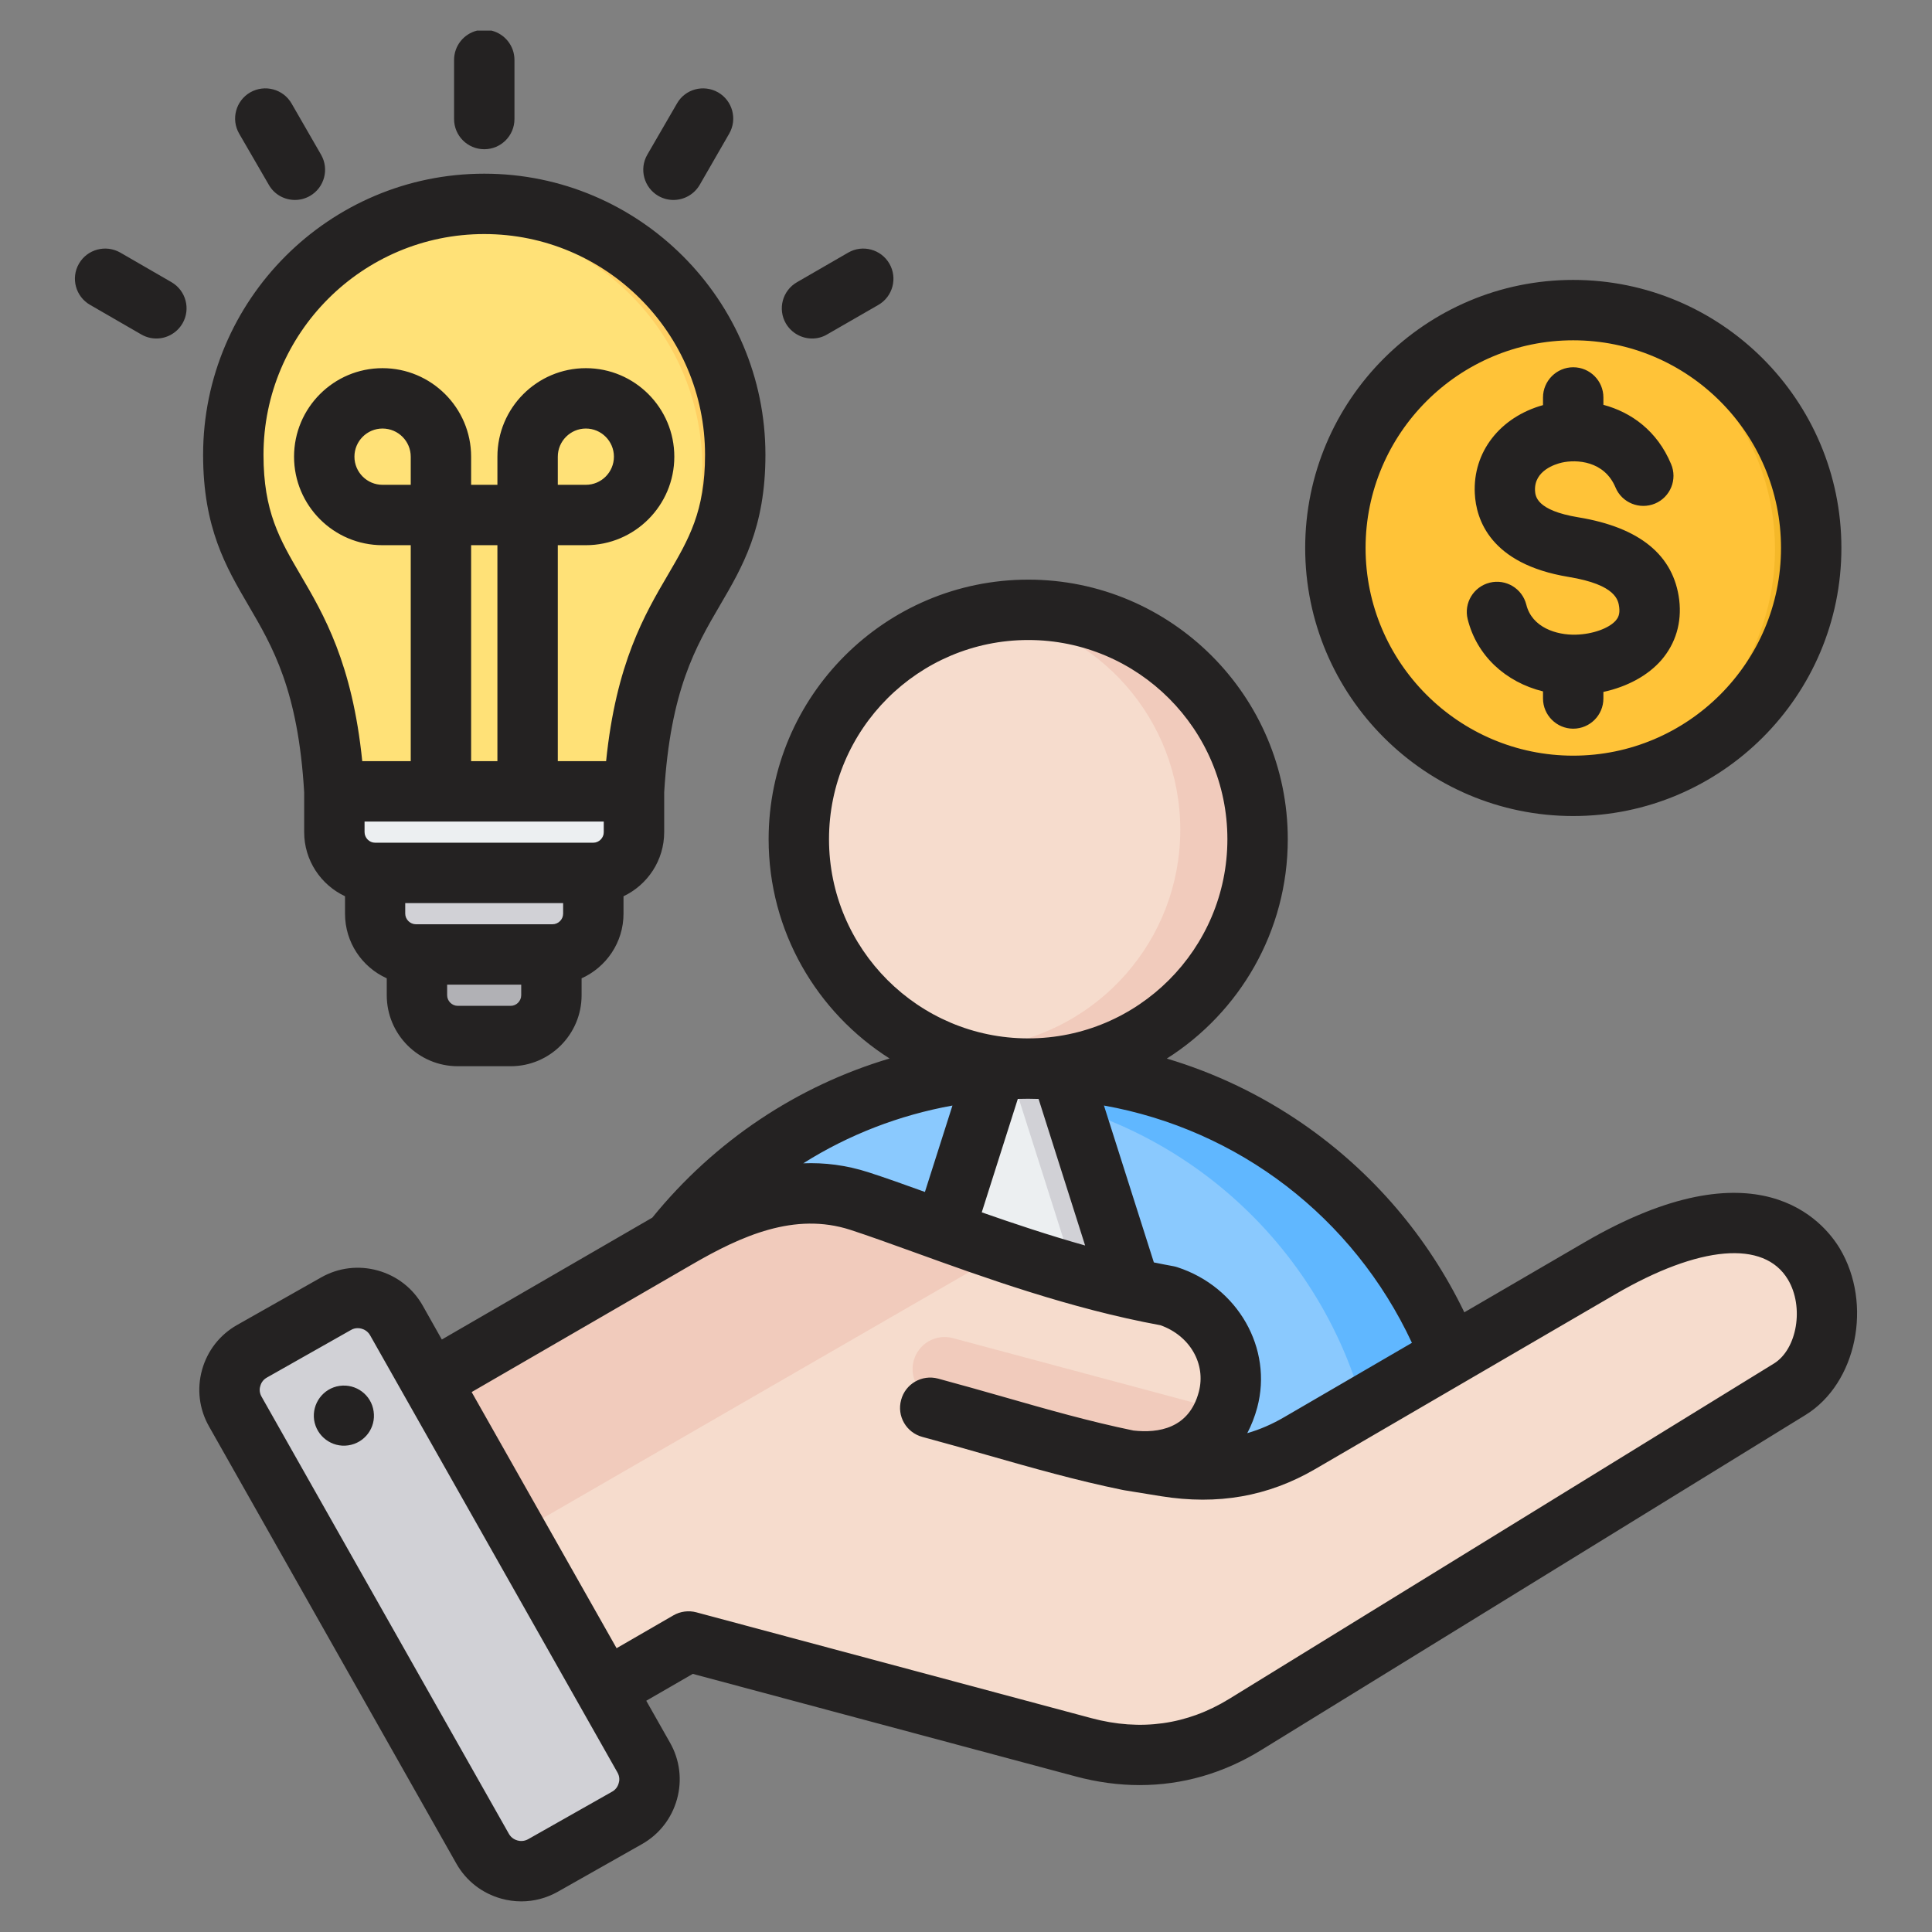
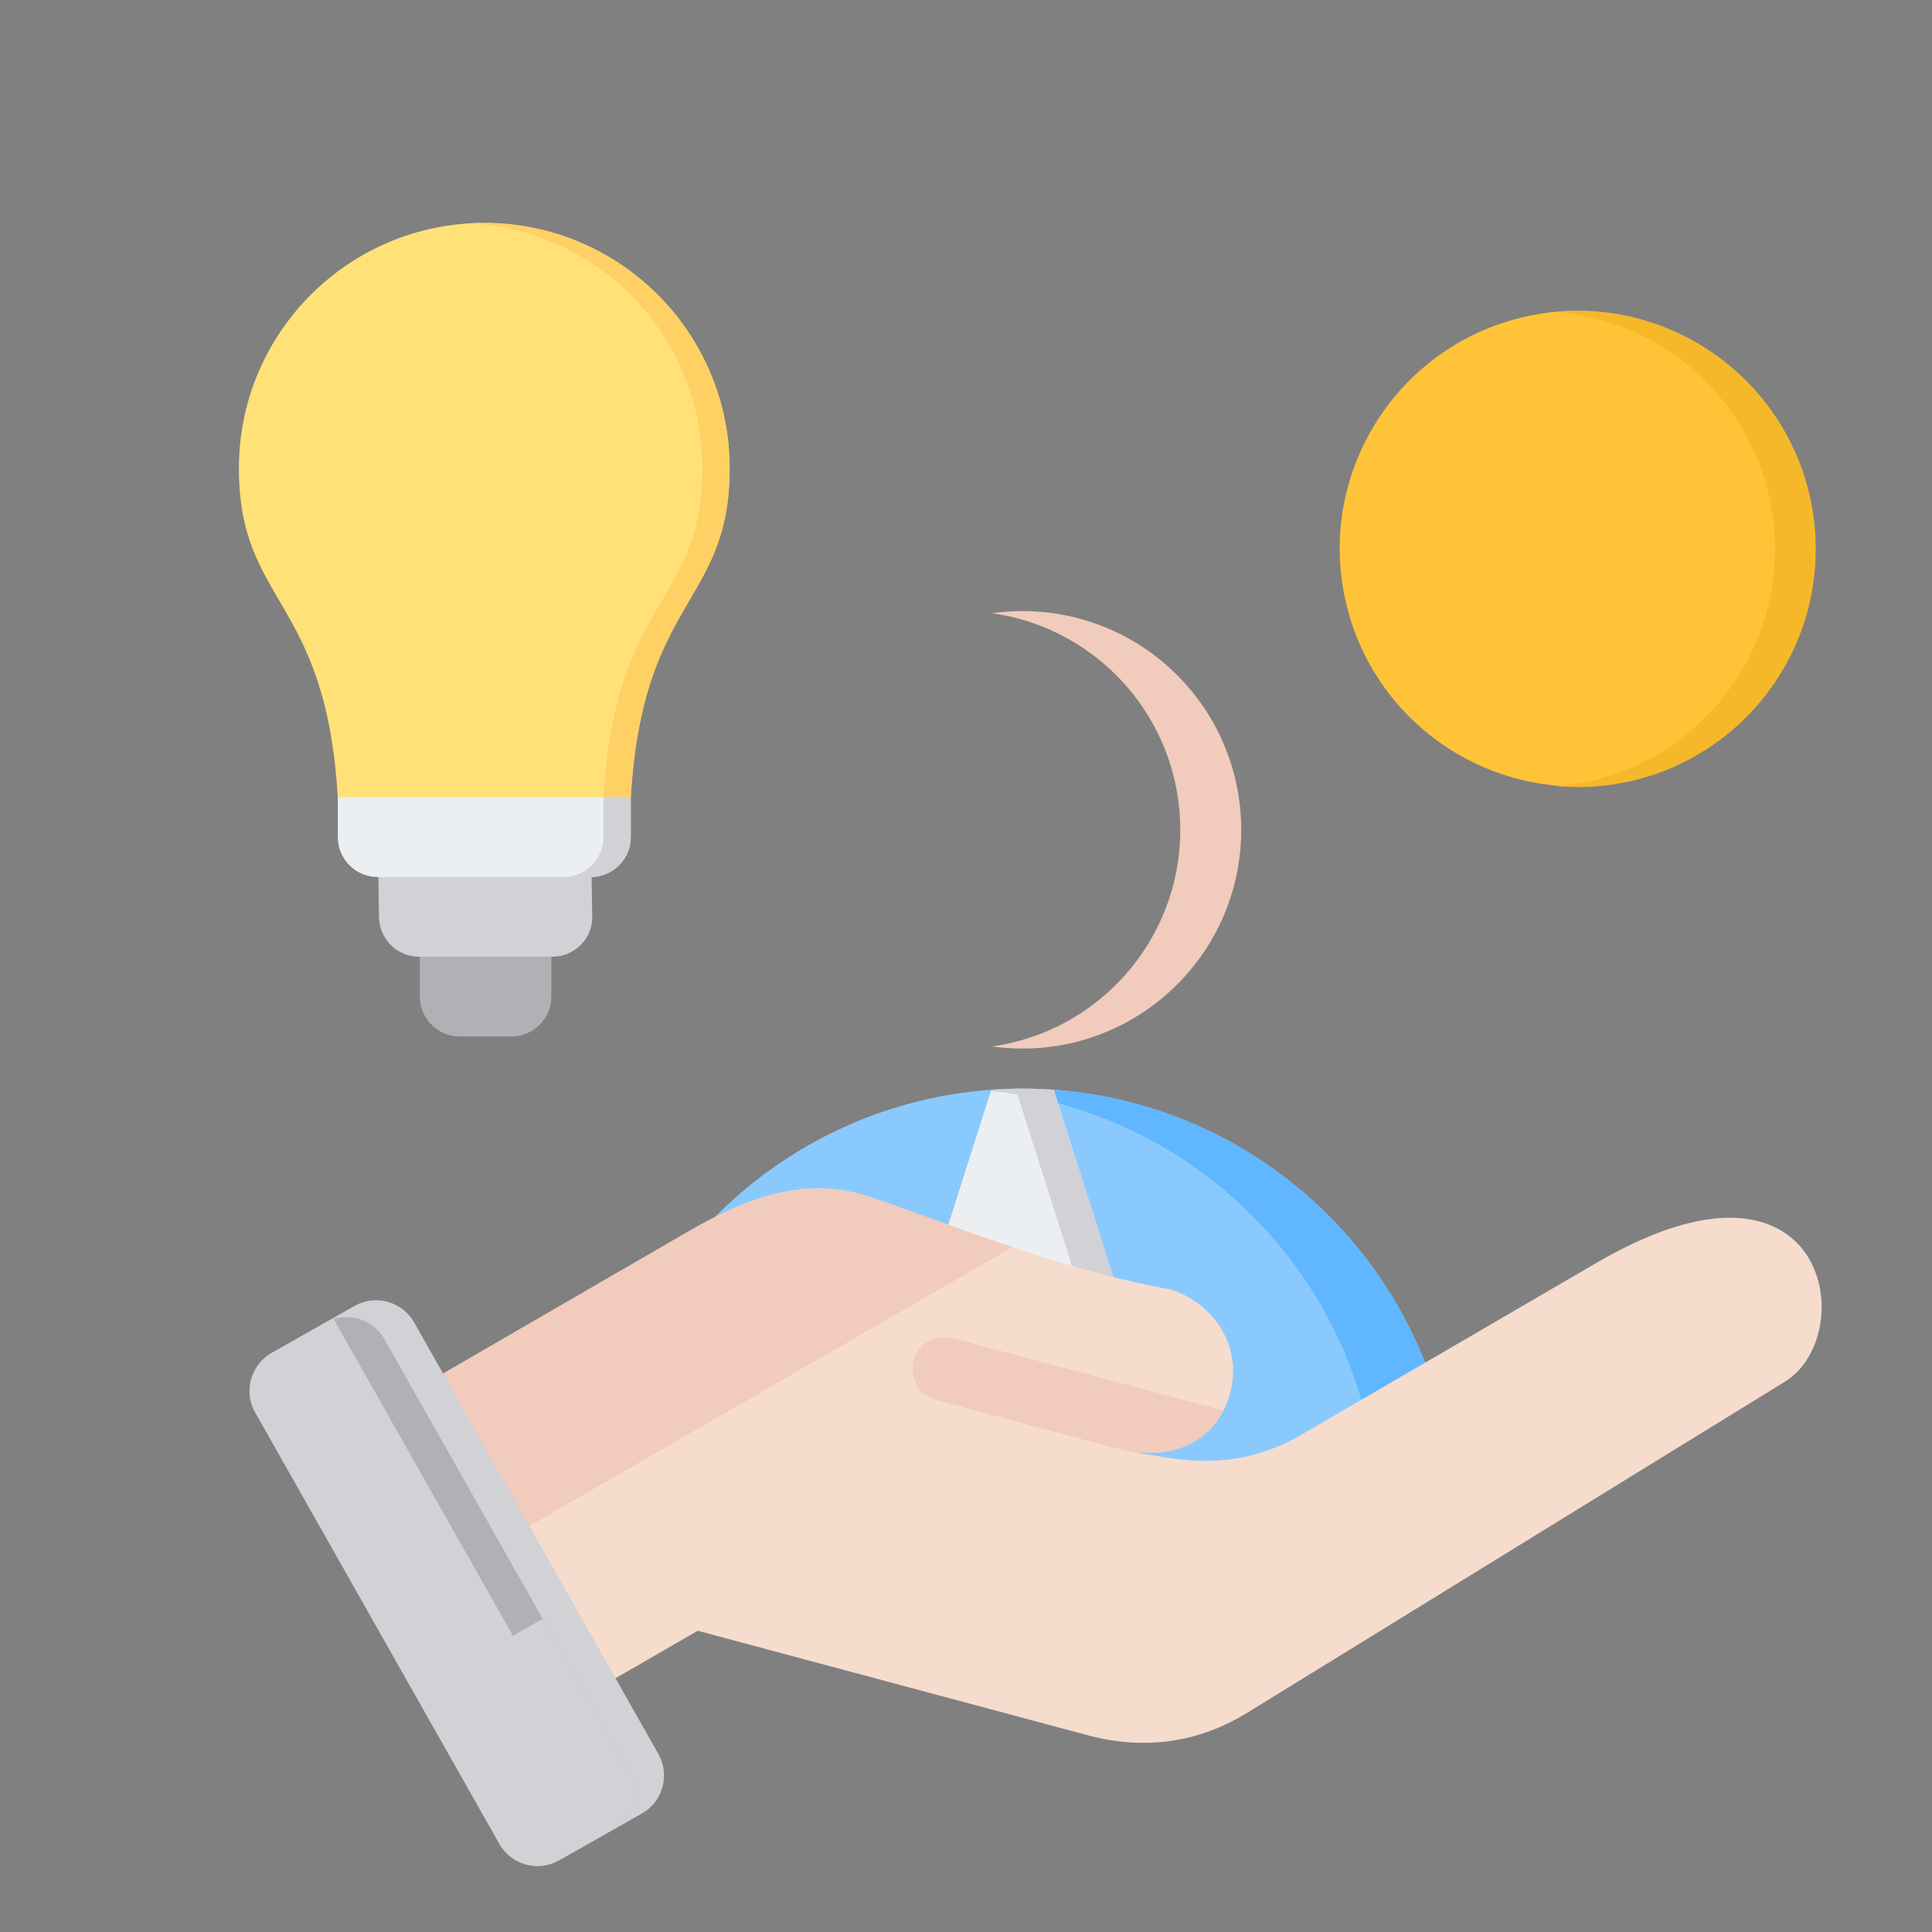
<svg xmlns="http://www.w3.org/2000/svg" id="Layer_1" viewBox="0 0 512 512">
  <rect x="0" y="0" width="512" height="512" fill="#808080" stroke="none" />
  <g>
    <g>
      <g>
        <g>
          <ellipse clip-rule="evenodd" cx="418.141" cy="145.54" fill="#ffc338" fill-rule="evenodd" rx="63.04" ry="63.04" transform="matrix(.973 -.23 .23 .973 -22.252 99.963)" />
        </g>
        <g>
          <path clip-rule="evenodd" d="m418.14 82.5c34.816 0 63.04 28.224 63.04 63.04s-28.224 63.04-63.04 63.04c-1.818 0-3.617-.082-5.397-.232 32.289-2.738 57.643-29.81 57.643-62.807 0-32.998-25.354-60.069-57.643-62.807 1.78-.153 3.579-.234 5.397-.234z" fill="#f5b829" fill-rule="evenodd" />
        </g>
      </g>
      <g>
        <g>
          <path clip-rule="evenodd" d="m139.155 248.092h-27.889v16.021c0 5.812 4.755 10.566 10.566 10.566h13.713c5.811 0 10.566-4.754 10.566-10.566v-16.021z" fill="#b1b1b5" fill-rule="evenodd" />
        </g>
        <g>
          <path clip-rule="evenodd" d="m100.196 227.504.234 15.477c.088 5.811 4.754 10.566 10.567 10.566h35.384c5.811 0 10.653-4.754 10.565-10.566l-.234-15.482c-18.455.582-37.945.005-56.516.005z" fill="#d1d1d6" fill-rule="evenodd" />
        </g>
        <g>
          <path clip-rule="evenodd" d="m167.16 211.281c3.129-53.23 26.197-51.071 26.197-87.183 0-35.91-29.111-65.022-65.022-65.022s-65.022 29.111-65.022 65.022c0 36.112 23.069 33.954 26.197 87.183 1.394 10.514 7.401 12.885 10.876 12.885 51.747 0 60.911 5.11 66.774-12.885z" fill="#ffe177" fill-rule="evenodd" />
        </g>
        <g>
          <path clip-rule="evenodd" d="m167.16 211.281c3.129-53.23 26.197-51.071 26.197-87.183 0-35.91-29.111-65.022-65.022-65.022-1.213 0-2.417.036-3.613.102 34.23 1.875 61.409 30.222 61.409 64.92 0 36.112-23.069 33.954-26.197 87.183-3.48 10.683-8.124 13.223-22.151 13.523 19.784.291 25.357-1.186 29.377-13.523z" fill="#ffd064" fill-rule="evenodd" />
        </g>
        <g>
-           <path clip-rule="evenodd" d="m139.155 253.546h7.226c5.811 0 10.653-4.754 10.565-10.566l-.234-15.482c-2.392.076-4.801.132-7.223.172l.231 15.311c.088 5.811-4.754 10.565-10.565 10.565z" fill="#b1b1b5" fill-rule="evenodd" />
-         </g>
+           </g>
        <g>
          <path clip-rule="evenodd" d="m89.511 211.281v10.567c0 5.812 4.755 10.566 10.566 10.566h56.518c5.811 0 10.565-4.754 10.565-10.566v-10.567z" fill="#eceff1" fill-rule="evenodd" />
        </g>
        <g>
          <path clip-rule="evenodd" d="m149.368 232.414h7.226c5.811 0 10.565-4.754 10.565-10.566v-10.567h-7.226l-.001 10.567c.001 5.812-4.753 10.566-10.564 10.566z" fill="#d1d1d6" fill-rule="evenodd" />
        </g>
      </g>
      <g>
        <g>
          <g>
-             <ellipse clip-rule="evenodd" cx="270.969" cy="219.91" fill="#f6dccd" fill-rule="evenodd" rx="57.966" ry="57.966" transform="matrix(.16 -.987 .987 .16 10.494 452.155)" />
-           </g>
+             </g>
          <g>
            <path clip-rule="evenodd" d="m270.969 161.944c32.014 0 57.966 25.952 57.966 57.966s-25.953 57.966-57.966 57.966c-2.741 0-5.436-.195-8.076-.563 28.19-3.931 49.891-28.131 49.891-57.404s-21.7-53.473-49.891-57.404c2.639-.366 5.335-.561 8.076-.561z" fill="#f1cbbc" fill-rule="evenodd" />
          </g>
        </g>
        <g>
          <g>
            <path clip-rule="evenodd" d="m167.35 390.814 207.236-.001c5.658 0 9.848-5.127 8.718-10.672-10.654-52.292-56.898-91.641-112.335-91.641-55.439 0-101.682 39.35-112.336 91.642-1.131 5.544 3.059 10.672 8.717 10.672z" fill="#8ac9fe" fill-rule="evenodd" />
          </g>
          <g>
            <path clip-rule="evenodd" d="m354.324 390.814h20.262c5.658 0 9.848-5.128 8.718-10.672-10.654-52.293-56.898-91.642-112.335-91.642-3.414 0-6.793.151-10.131.443 50.867 4.454 92.207 42.126 102.205 91.198 1.129 5.545-3.06 10.673-8.719 10.673z" fill="#60b7ff" fill-rule="evenodd" />
          </g>
        </g>
        <g>
          <g>
            <path clip-rule="evenodd" d="m262.696 288.795 16.546.003 19.226 60.451c.329 1.035.107 2.085-.613 2.898l-24.64 27.822c-.59.666-1.356 1.011-2.246 1.011s-1.656-.345-2.246-1.011l-24.64-27.822c-.72-.813-.942-1.863-.613-2.898z" fill="#eceff1" fill-rule="evenodd" />
          </g>
          <g>
            <path clip-rule="evenodd" d="m269.151 288.514 10.076.286 19.24 60.448c.329 1.035.107 2.085-.613 2.898l-24.64 27.822c-.59.666-1.356 1.011-2.246 1.011s-1.656-.345-2.246-1.011l-2.754-3.11 21.886-24.712c.72-.813.942-1.863.613-2.898z" fill="#d1d1d6" fill-rule="evenodd" />
          </g>
          <g>
            <path clip-rule="evenodd" d="m270.648 288.501h.371c2.765.001 5.506.104 8.222.298l1.141 3.587c-5.763-1.541-11.705-2.643-17.788-3.271l.102-.32c2.627-.187 5.279-.287 7.952-.294z" fill="#d1d1d6" fill-rule="evenodd" />
          </g>
        </g>
      </g>
      <g>
        <g>
          <path clip-rule="evenodd" d="m100.26 373.962 81.646-47.303c15.323-8.878 30.904-15.172 47.747-9.709 18.778 6.089 49.441 19.166 80.712 24.805 11.607 3.763 18.843 15.386 15.686 27.17-3.158 11.786-13.117 17.863-27.17 15.69l10.931 1.75c12.526 2.003 24.03.289 34.994-6.095l78.499-45.722c61.019-35.538 69.982 19.135 49.694 31.626l-142.456 87.718c-13.102 8.066-27.439 9.948-42.301 5.964l-103.329-27.686-38.266 22.093c-7.357 4.247-16.823 1.712-21.07-5.646l-30.943-53.596c-4.244-7.35-1.718-16.804 5.626-21.059z" fill="#f6dccd" fill-rule="evenodd" />
        </g>
        <g>
          <path clip-rule="evenodd" d="m324.188 373.815c-4.363 8.527-13.354 12.65-25.307 10.801-16.926-4.476-33.832-9.065-50.744-13.596-4.53-1.214-7.218-5.87-6.004-10.4 1.214-4.529 5.87-7.218 10.399-6.004z" fill="#f1cbbc" fill-rule="evenodd" />
        </g>
        <g>
          <path clip-rule="evenodd" d="m100.26 373.962 81.646-47.303c15.323-8.878 30.904-15.172 47.747-9.709 10.046 3.258 23.495 8.515 38.619 13.564l-158.161 91.314-15.477-26.807c-4.244-7.35-1.718-16.804 5.626-21.059z" fill="#f1cbbc" fill-rule="evenodd" />
        </g>
        <g>
          <path clip-rule="evenodd" d="m109.741 350.433 64.752 114.412c3.131 5.532 1.166 12.62-4.366 15.751l-22.025 12.465c-5.532 3.131-12.62 1.167-15.751-4.366l-64.752-114.412c-3.131-5.532-1.166-12.62 4.366-15.751l22.025-12.465c5.532-3.131 12.62-1.166 15.751 4.366z" fill="#d1d1d6" fill-rule="evenodd" />
        </g>
        <g>
-           <path clip-rule="evenodd" d="m143.797 429.042 11.461 20.251 11.333 20.025c3.125 5.521 1.174 12.591-4.332 15.731l7.868-4.453c5.532-3.131 7.497-10.219 4.366-15.751l-11.372-20.093-22.834-40.346-22.859-40.391-7.687-13.583c-2.712-4.792-8.394-6.907-13.461-5.351l13.31 23.517 22.834 40.345 11.372 20.093z" fill="#b1b1b5" fill-rule="evenodd" />
+           <path clip-rule="evenodd" d="m143.797 429.042 11.461 20.251 11.333 20.025c3.125 5.521 1.174 12.591-4.332 15.731c5.532-3.131 7.497-10.219 4.366-15.751l-11.372-20.093-22.834-40.346-22.859-40.391-7.687-13.583c-2.712-4.792-8.394-6.907-13.461-5.351l13.31 23.517 22.834 40.345 11.372 20.093z" fill="#b1b1b5" fill-rule="evenodd" />
        </g>
      </g>
    </g>
    <g>
-       <path clip-rule="evenodd" d="m99.011 374.006c.659 4.354-2.353 8.397-6.731 9.033-4.33.636-8.378-2.377-9.037-6.731-.612-4.349 2.401-8.397 6.731-9.032 4.378-.636 8.426 2.376 9.037 6.73zm31.239-365.894h-3.829c-3.498.857-6.087 4.01-6.087 7.771v15.664c0 4.42 3.577 8.002 8.002 8.002s8.002-3.582 8.002-8.002v-15.664c-.001-3.76-2.591-6.914-6.088-7.771zm339.852 353.242-144.313 88.847c-11.203 6.905-23.534 8.628-36.573 5.126l-104.681-28.044c-2.024-.546-4.236-.259-6.072.8l-15.062 8.708-38.408-67.878 58.459-33.852c13.038-7.564 27.159-13.909 41.891-9.141 4.801 1.558 10.355 3.573 16.803 5.897 18.498 6.693 41.515 15.006 65.379 19.383 7.813 2.758 12.144 10.275 10.167 17.684-2.589 9.743-10.779 10.962-17.321 10.223-11.626-2.4-22.734-5.568-34.455-8.924-5.601-1.596-11.39-3.243-17.321-4.838-4.283-1.139-8.661 1.388-9.79 5.658-1.177 4.269 1.365 8.656 5.648 9.8 5.789 1.558 11.532 3.191 17.039 4.768 12.144 3.464 23.628 6.74 35.961 9.268.094.014.141.028.235.043.047.014.141.023.188.038l9.837 1.596c15.015 2.405 28.335.061 40.762-7.159l79.499-46.311c22.358-13.033 39.538-14.516 45.845-3.954 4.331 7.224 2.449 18.459-3.717 22.262zm-306.136 111.191c.188-.56.329-1.661-.329-2.81l-65.567-115.888c-.659-1.149-1.694-1.577-2.259-1.732-.235-.071-.612-.141-.988-.141-.565 0-1.177.113-1.789.471l-22.311 12.624c-1.177.654-1.6 1.685-1.742 2.245-.188.556-.329 1.662.33 2.81l65.567 115.888c.659 1.144 1.695 1.577 2.259 1.732.565.155 1.648.316 2.824-.334l22.311-12.629c1.129-.645 1.553-1.681 1.694-2.236zm55.73-250.147c0-29.107 23.675-52.788 52.811-52.788 29.089 0 52.764 23.68 52.764 52.788 0 29.103-23.675 52.778-52.764 52.788h-.047c-29.089-.01-52.764-23.686-52.764-52.788zm50.034 68.828-9.555 30.058c8.613 3.017 17.839 6.095 27.394 8.788l-12.332-38.836c-.894-.019-1.836-.052-2.73-.052v.005l-.047-.005c-.895.005-1.789.019-2.73.042zm-24.617 24.655c-5.366-1.944-10.449-3.756-14.874-5.182-5.978-1.944-11.767-2.627-17.368-2.41 12.003-7.569 25.417-12.765 39.538-15.307zm129.062 39.985c-15.58-33.376-45.986-56.516-81.617-62.889l13.226 41.576c1.742.353 3.436.697 5.178 1.007.376.066.706.151 1.035.264 16.05 5.206 25.37 21.543 21.181 37.199-.659 2.443-1.553 4.707-2.636 6.778 3.389-.974 6.637-2.396 9.837-4.269zm113.389-24.998c-4.283-7.136-21.793-28.345-67.638-1.647l-31.865 18.559c-9.649-19.99-24.241-37.104-42.644-49.86-11.203-7.743-23.393-13.565-36.196-17.387 19.251-12.205 32.054-33.696 32.054-58.135 0-37.928-30.877-68.786-68.768-68.786-37.937 0-68.814 30.858-68.814 68.786 0 24.429 12.803 45.906 32.054 58.116-24.429 7.267-46.316 21.779-62.884 42.178l-55.776 32.298-5.083-9.023c-2.589-4.57-6.825-7.865-11.909-9.272-5.083-1.407-10.402-.758-14.968 1.826l-22.311 12.624c-4.566 2.589-7.86 6.811-9.272 11.89-1.412 5.083-.753 10.397 1.836 14.968l65.567 115.888c2.589 4.571 6.825 7.861 11.908 9.273 1.742.485 3.53.725 5.319.725 3.342 0 6.637-.861 9.649-2.556l22.311-12.624c4.566-2.584 7.861-6.806 9.273-11.889 1.412-5.084.753-10.398-1.836-14.968l-6.307-11.132 12.332-7.122 101.48 27.182c5.695 1.53 11.391 2.292 16.945 2.292 11.297 0 22.169-3.106 32.148-9.244l144.313-88.847c13.554-8.355 17.884-29.381 9.082-44.113zm-279.306-245.158c-2.212-3.827-.894-8.717 2.965-10.93l13.556-7.832c3.813-2.208 8.708-.894 10.92 2.928 2.213 3.827.894 8.722-2.918 10.93l-13.603 7.832c-1.224.73-2.589 1.073-3.954 1.073-2.777 0-5.46-1.436-6.966-4.001zm-36.714-44.72 7.861-13.565c2.165-3.826 7.06-5.14 10.92-2.932 3.813 2.212 5.13 7.103 2.918 10.93l-7.813 13.565c-1.506 2.57-4.189 4.006-6.966 4.006-1.365 0-2.73-.348-4.001-1.073-3.813-2.214-5.131-7.105-2.919-10.931zm-123.179 44.72c-1.506 2.565-4.189 4.001-6.919 4.001-1.365 0-2.73-.344-4.001-1.073l-13.556-7.832c-3.86-2.208-5.177-7.103-2.965-10.93s7.108-5.135 10.967-2.928l13.556 7.832c3.813 2.213 5.131 7.103 2.918 10.93zm15.015-50.289c-2.213-3.827-.894-8.717 2.918-10.93 3.86-2.207 8.755-.894 10.967 2.932l7.813 13.565c2.212 3.827.894 8.717-2.918 10.93-1.271.725-2.636 1.073-4.001 1.073-2.777 0-5.46-1.436-6.919-4.006zm84.442 93.06v-7.456c0-4.109 3.342-7.456 7.437-7.456s7.437 3.347 7.437 7.456c0 4.114-3.342 7.456-7.437 7.456zm-19.487-66.452c32.242 0 58.507 26.245 58.507 58.511 0 14.996-4.33 22.372-9.79 31.71-6.213 10.581-13.791 23.525-16.427 49.465h-12.803v-57.231h7.437c12.944 0 23.44-10.524 23.44-23.459 0-12.93-10.496-23.454-23.44-23.454s-23.44 10.524-23.44 23.454v7.456h-6.966v-7.456c0-12.93-10.543-23.454-23.487-23.454s-23.44 10.524-23.44 23.454c0 12.935 10.496 23.459 23.44 23.459h7.484v57.231h-12.85c-2.636-25.94-10.214-38.883-16.427-49.465-5.46-9.339-9.743-16.714-9.743-31.71-.001-32.265 26.216-58.511 58.505-58.511zm7.014 204.533h-14.027c-1.553 0-2.824-1.285-2.824-2.81v-2.805h19.628v2.805c-.001 1.525-1.271 2.81-2.777 2.81zm11.061-21.619h-36.196c-1.506 0-2.824-1.285-2.824-2.805v-2.81h41.844v2.81c0 1.521-1.271 2.805-2.824 2.805zm13.603-27.229v2.81c0 1.52-1.271 2.805-2.777 2.805h-57.848c-1.506 0-2.777-1.285-2.777-2.805v-2.81zm-28.195-15.999h-6.966v-57.231h6.966zm-22.969-73.234v-7.456c0-4.109-3.342-7.456-7.484-7.456-4.095 0-7.437 3.347-7.437 7.456 0 4.114 3.342 7.456 7.437 7.456zm-28.242 81.495c-1.6-27.074-8.331-38.549-14.827-49.643-5.884-10.059-11.955-20.456-11.955-39.792 0-41.086 33.419-74.51 74.51-74.51 41.044 0 74.51 33.424 74.51 74.51 0 19.336-6.119 29.733-12.003 39.792-6.495 11.094-13.179 22.574-14.827 49.658v10.534c0 7.507-4.424 13.98-10.779 16.996v4.618c0 7.615-4.565 14.172-11.108 17.128v4.486c0 10.374-8.425 18.809-18.78 18.809h-14.027c-10.402 0-18.827-8.435-18.827-18.809v-4.486c-6.543-2.956-11.061-9.513-11.061-17.128v-4.622c-6.401-3.012-10.826-9.489-10.826-16.992zm347.604-45.544c.565-.673 1.13-1.615.894-3.488-.235-1.788-.706-5.973-13.415-8.053-20.851-3.431-24.523-15.326-24.852-22.108-.565-10.991 6.684-20.24 18.074-23.422v-2.029c0-4.42 3.624-8.002 8.002-8.002 4.425 0 8.002 3.582 8.002 8.002v1.953c7.39 1.972 14.262 6.896 17.933 15.688 1.742 4.076-.188 8.764-4.236 10.473-4.095 1.709-8.802-.202-10.496-4.279-2.965-7.056-10.308-7.451-14.215-6.571-1.695.391-7.343 2.09-7.107 7.409.094 1.436.282 5.248 11.485 7.093 16.286 2.674 25.276 10.045 26.735 21.915.706 5.997-.941 11.49-4.707 15.886-3.577 4.133-9.084 7.107-15.392 8.468v1.742c0 4.419-3.577 8.002-8.002 8.002-4.377 0-8.002-3.582-8.002-8.002v-1.878c-9.979-2.476-17.557-9.498-19.957-19.119-1.083-4.288 1.553-8.628 5.836-9.696s8.613 1.539 9.696 5.827c1.506 6.067 8.002 8.077 13.085 7.955 4.425-.104 8.803-1.652 10.639-3.766zm-11.297-74.246c30.359 0 55.071 24.688 55.071 55.037 0 30.346-24.711 55.038-55.071 55.038-30.312 0-55.023-24.692-55.023-55.038 0-30.35 24.711-55.037 55.023-55.037zm0 126.074c-39.161 0-71.027-31.865-71.027-71.036s31.866-71.041 71.027-71.041c39.208 0 71.074 31.87 71.074 71.041 0 39.17-31.866 71.036-71.074 71.036z" fill="#242222" fill-rule="evenodd" />
-     </g>
+       </g>
  </g>
</svg>